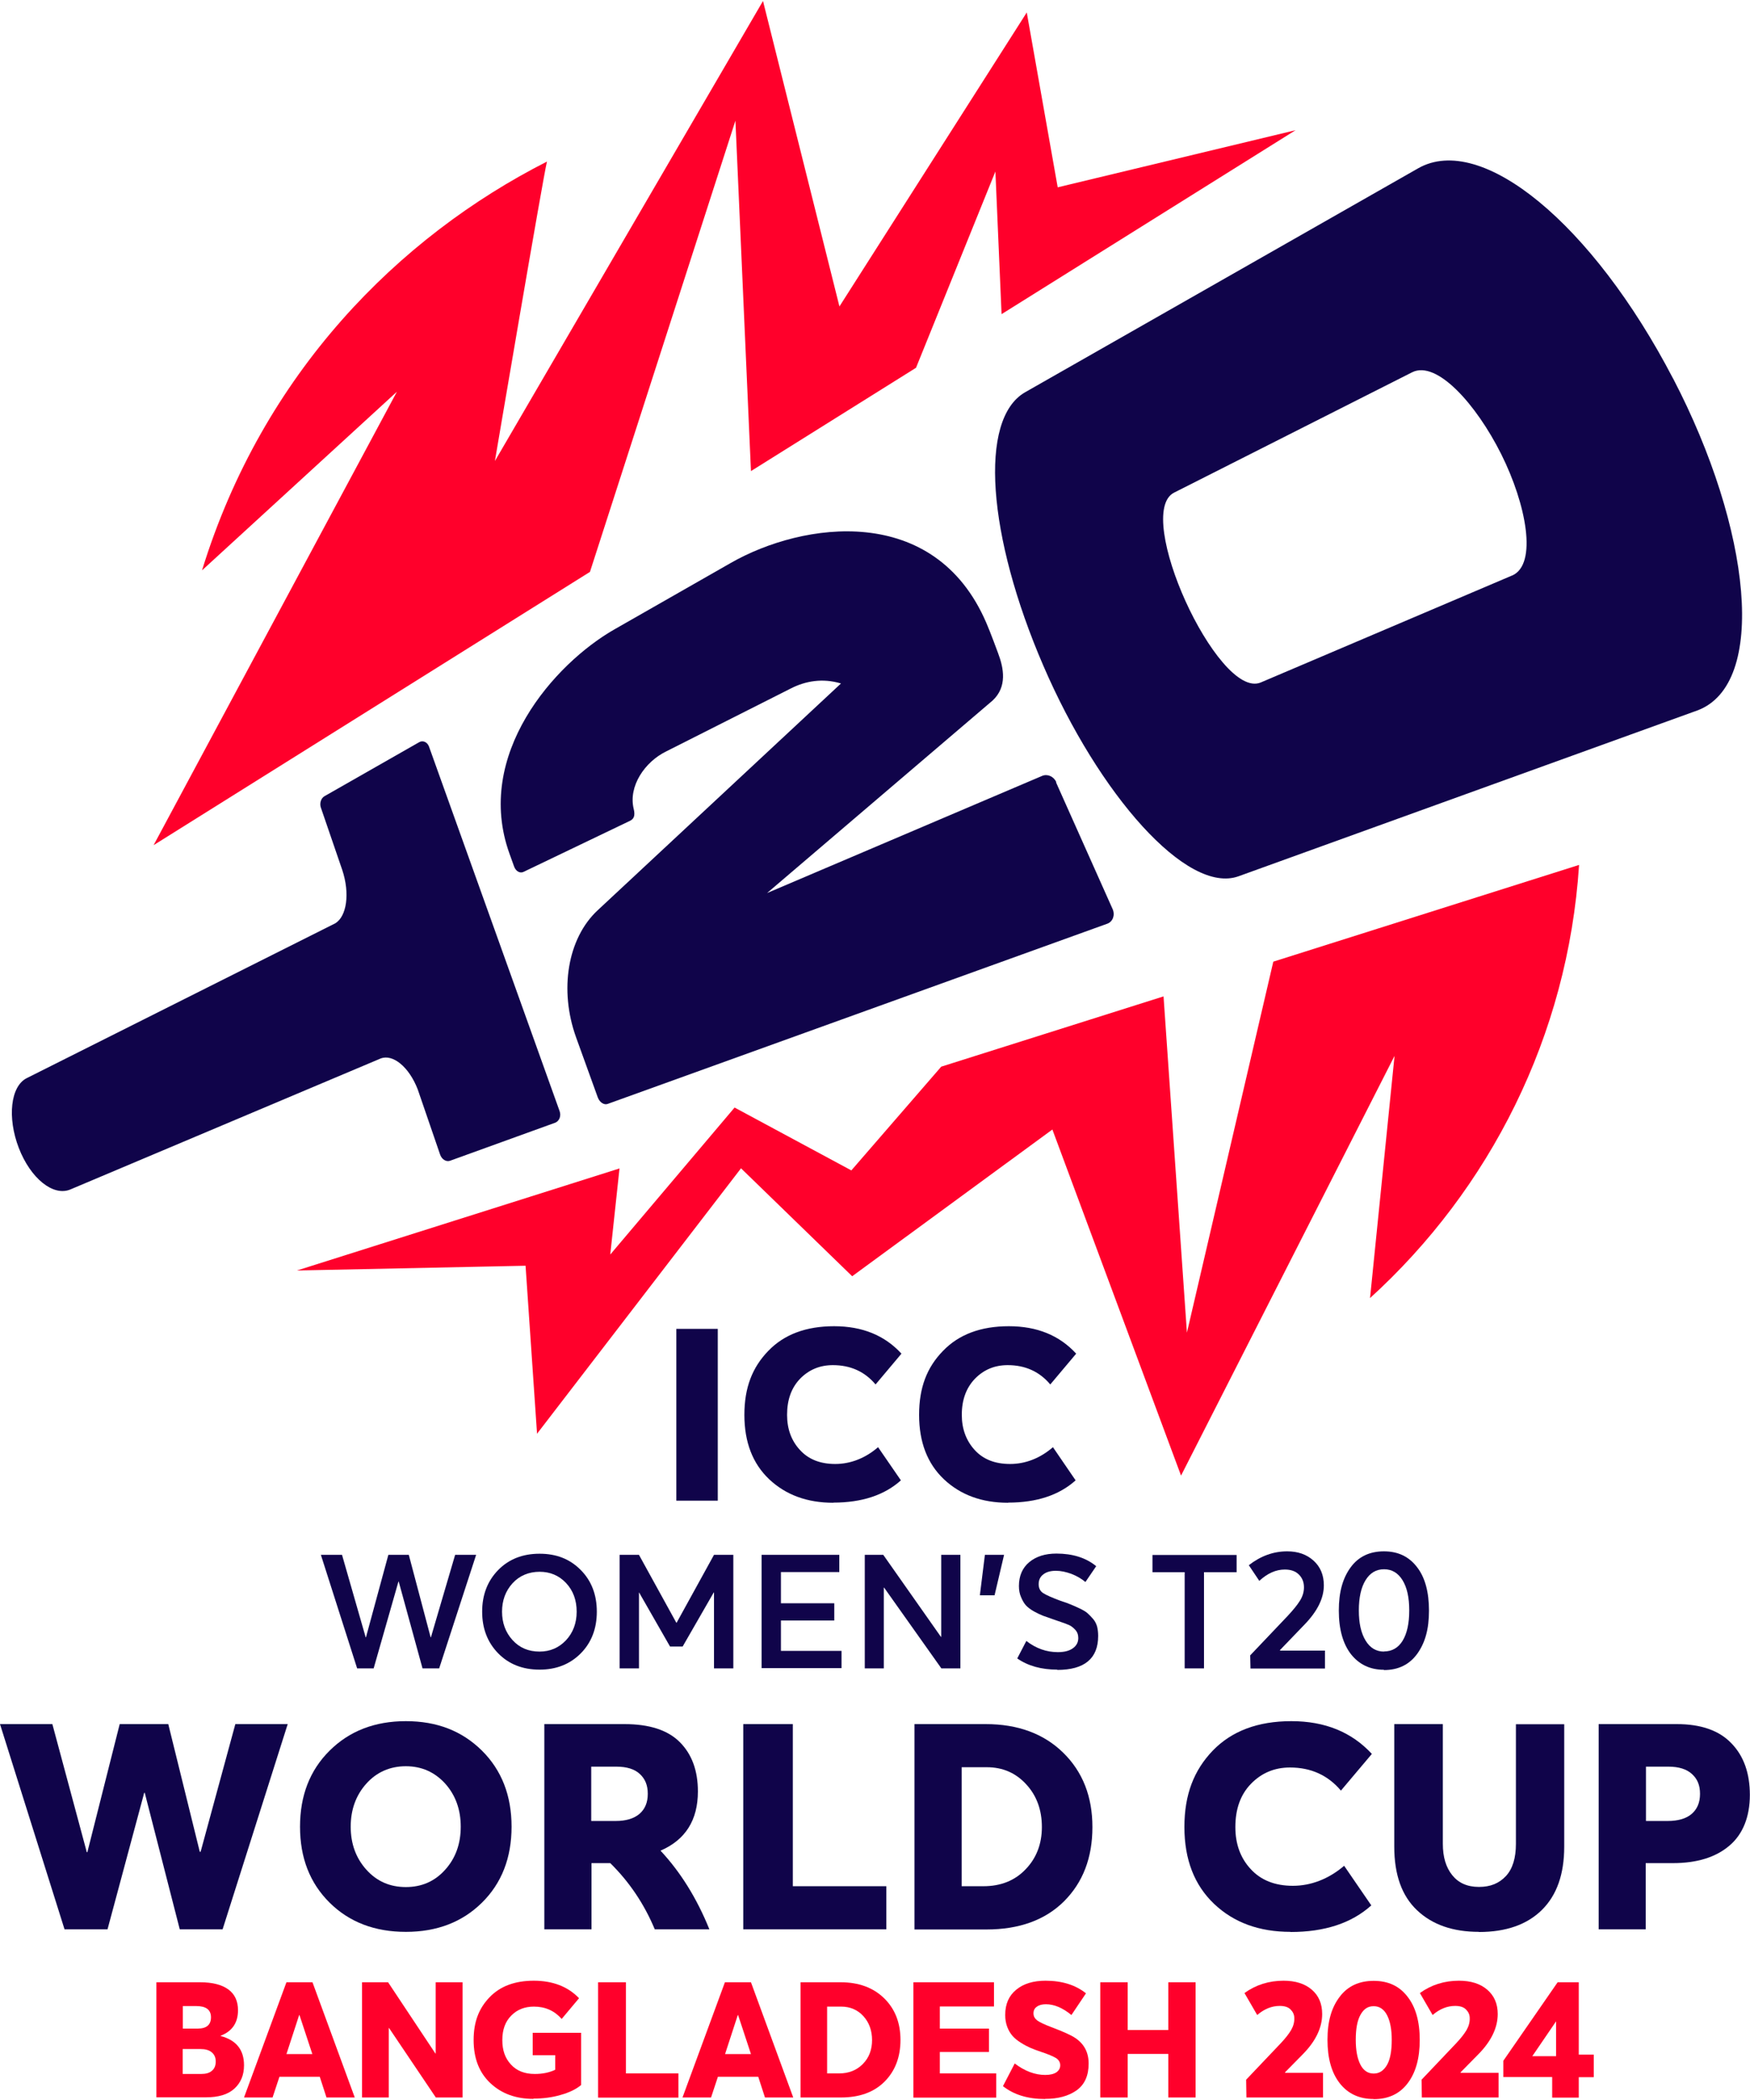
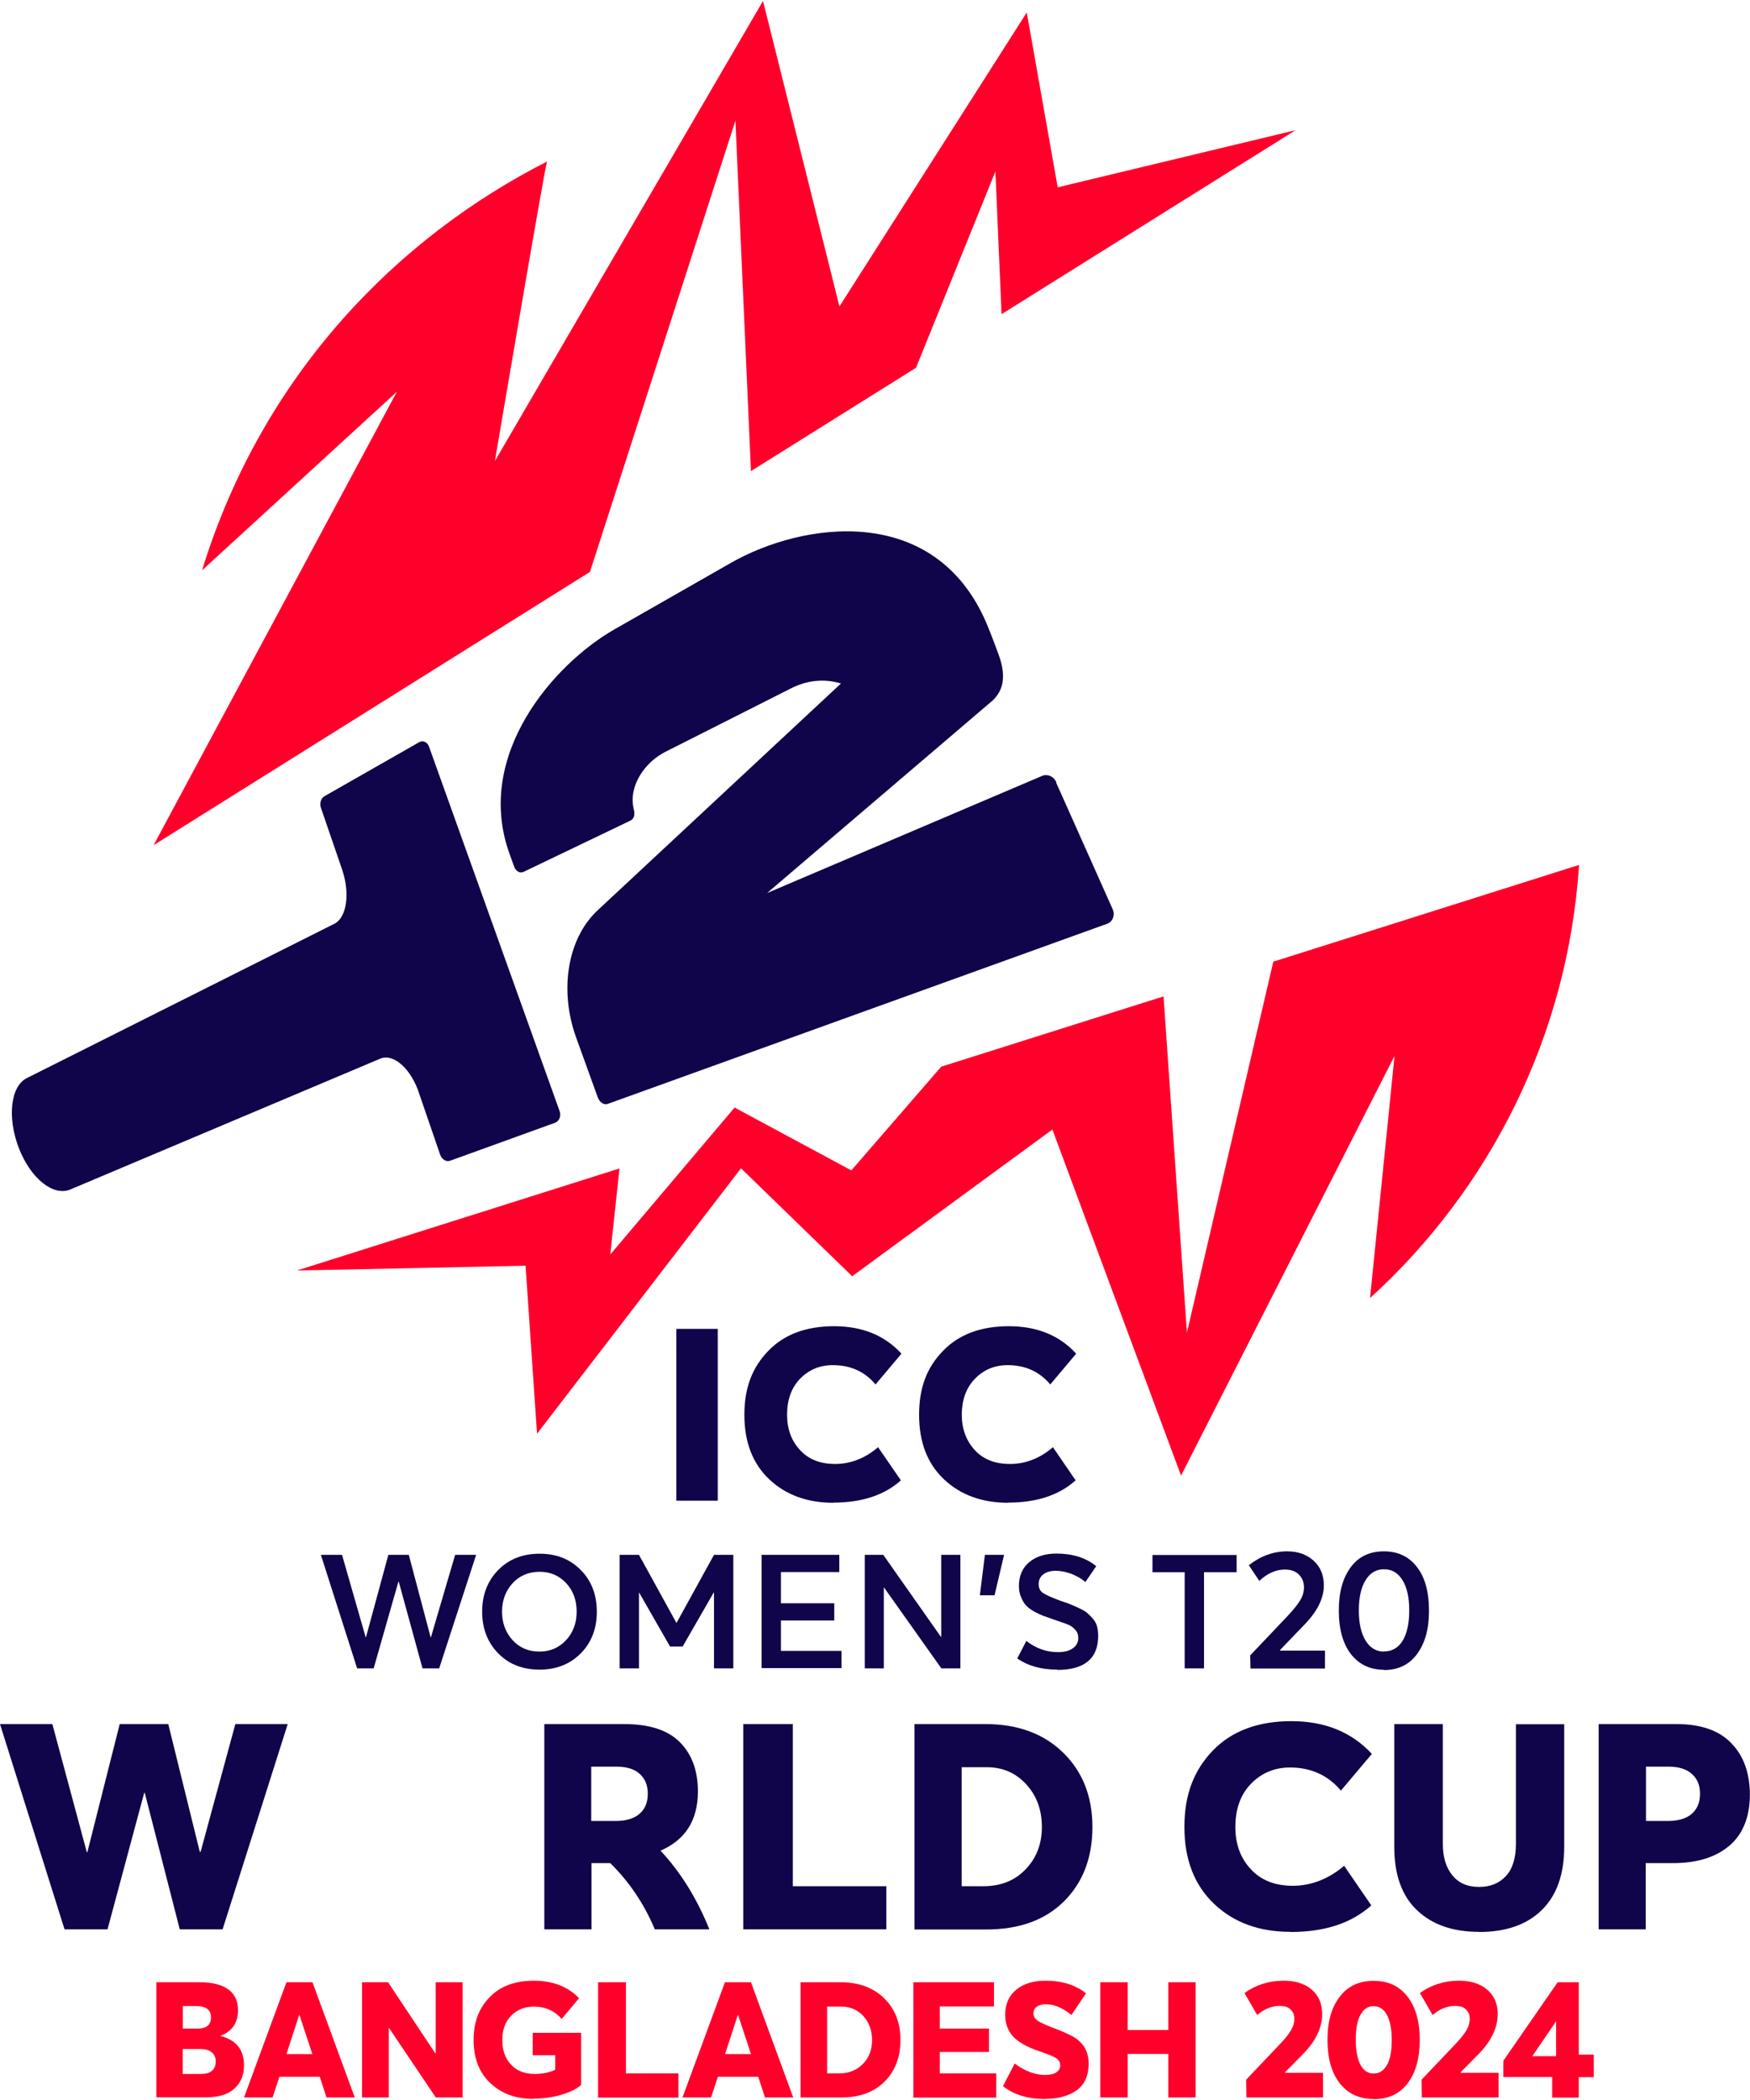
<svg xmlns="http://www.w3.org/2000/svg" id="katman_1" data-name="katman 1" version="1.1" viewBox="0 0 125 150">
  <defs>
    <style> .cls-1 { fill: #ff002b; } .cls-1, .cls-2 { stroke-width: 0px; } .cls-2 { fill: #10044a; } </style>
  </defs>
  <g id="surface1">
    <path class="cls-2" d="M75.45,55.87c-.18-.41-.63-.61-1.01-.45l-19.65,8.37,16.12-13.76c1.04-.98.79-2.3.38-3.38,0,0-.55-1.5-.83-2.14-3.69-8.62-13.12-7.24-18.26-4.3l-8.32,4.75c-4.27,2.44-10.05,8.95-7.48,16.04l.32.89c.12.34.42.51.67.39l7.61-3.65c.27-.13.39-.36.26-.87-.38-1.6.79-3.34,2.33-4.09l8.91-4.5c1.02-.52,2.25-.75,3.57-.35l-17.39,16.21c-2.14,2-2.75,5.68-1.53,9.07l1.55,4.29c.13.35.45.56.71.46l35.68-12.87c.39-.14.57-.6.39-1.03l-4.05-9.07Z" />
    <path class="cls-2" d="M30.64,53.32c-.12-.32-.44-.46-.71-.3l-6.75,3.85c-.25.14-.37.51-.26.82l1.53,4.46c.55,1.66.32,3.3-.5,3.8L1.91,77.01c-1.16.58-1.4,2.82-.57,4.98.84,2.18,2.46,3.49,3.69,2.97l22.15-9.35c.88-.35,2.04.6,2.66,2.21l1.6,4.66c.12.34.44.53.71.43l7.49-2.71c.31-.11.46-.49.33-.84l-9.33-26.04Z" />
-     <path class="cls-2" d="M119.5,27.03c-5.74-11.03-13.68-17.58-18.2-15.01l-28.08,16c-3.34,1.92-2.68,10.3,1.3,19.52,3.97,9.22,10.27,16.38,13.95,15.05l32.76-11.84c5.05-1.87,3.87-12.97-1.72-23.71ZM108,41.11l-17.95,7.64c-1.54.64-3.86-2.48-5.37-5.81s-2.28-7-.82-7.75l17.01-8.6c1.75-.87,4.57,2.27,6.36,5.85,1.79,3.58,2.61,7.87.78,8.67Z" />
    <path class="cls-1" d="M10.96,60.39L28.35,27.98l-13.92,12.76c4.34-14.09,14.05-23.82,24.64-29.2-.25.93-3.72,21.39-3.72,21.39L54.5.07l5.46,21.82L73.34.89l2.21,12.49,16.99-4.08-21,13.14-.44-10.19-5.67,14.02-11.79,7.38-1.11-25.03-10.39,32.23-31.17,19.52Z" />
    <path class="cls-2" d="M48.31,107.19v-12.27h2.96v12.27h-2.96Z" />
    <path class="cls-2" d="M59.52,107.34c-1.87,0-3.39-.56-4.58-1.68-1.18-1.12-1.77-2.65-1.77-4.6s.57-3.39,1.7-4.56c1.13-1.18,2.7-1.77,4.71-1.77s3.61.65,4.81,1.96l-1.85,2.2c-.77-.92-1.79-1.38-3.05-1.38-.92,0-1.7.32-2.33.96-.63.65-.94,1.51-.94,2.59,0,1,.3,1.84.92,2.51.61.67,1.45,1,2.52,1s2.14-.4,3.06-1.2l1.63,2.37c-1.18,1.06-2.79,1.59-4.83,1.59Z" />
    <path class="cls-2" d="M72,107.34c-1.87,0-3.39-.56-4.58-1.68-1.18-1.12-1.77-2.65-1.77-4.6s.56-3.39,1.7-4.56c1.13-1.18,2.7-1.77,4.71-1.77s3.61.65,4.81,1.96l-1.85,2.2c-.77-.92-1.79-1.38-3.04-1.38-.93,0-1.7.32-2.33.96-.63.65-.95,1.51-.95,2.59,0,1,.31,1.84.92,2.51.61.67,1.45,1,2.53,1s2.14-.4,3.06-1.2l1.62,2.37c-1.18,1.06-2.79,1.59-4.82,1.59Z" />
    <path class="cls-2" d="M4.61,137.81l-4.61-14.66h3.74l2.46,9.15h.04l2.31-9.15h3.47l2.25,9.12h.06l2.48-9.12h3.74l-4.65,14.66h-3.06l-2.5-9.75h-.04l-2.62,9.75h-3.08Z" />
-     <path class="cls-2" d="M28.99,137.99c-2.23,0-4.05-.7-5.45-2.09-1.41-1.4-2.11-3.2-2.11-5.42s.7-4.03,2.11-5.43,3.22-2.11,5.45-2.11,4.01.7,5.43,2.1c1.41,1.4,2.12,3.21,2.12,5.44s-.71,4.04-2.12,5.43c-1.41,1.39-3.22,2.08-5.43,2.08ZM28.99,134.79c1.13,0,2.07-.41,2.81-1.24.74-.82,1.11-1.85,1.11-3.07s-.37-2.25-1.11-3.08c-.75-.82-1.68-1.24-2.81-1.24s-2.09.42-2.83,1.25c-.74.83-1.11,1.86-1.11,3.07s.37,2.23,1.11,3.06c.75.84,1.69,1.25,2.83,1.25Z" />
    <path class="cls-2" d="M50.67,137.81h-3.9c-.76-1.82-1.82-3.39-3.18-4.73h-1.34v4.73h-3.37v-14.66h5.72c1.79,0,3.11.43,3.97,1.3s1.28,2.04,1.28,3.51c0,2.05-.89,3.46-2.67,4.23,1.42,1.52,2.59,3.39,3.49,5.62ZM43.97,130.07c.75,0,1.31-.17,1.71-.51.39-.34.59-.81.59-1.43s-.19-1.06-.56-1.41-.93-.53-1.68-.53h-1.8v3.88h1.73Z" />
    <path class="cls-2" d="M53.09,137.81v-14.66h3.54v11.58h6.68v3.08h-10.21Z" />
    <path class="cls-2" d="M65.32,137.81v-14.66h5.08c2.3,0,4.15.68,5.54,2.04s2.09,3.13,2.09,5.32-.68,3.95-2.03,5.3c-1.35,1.34-3.2,2.01-5.54,2.01h-5.14ZM68.69,134.73h1.55c1.24,0,2.25-.4,3.02-1.21.77-.8,1.16-1.81,1.16-3.02s-.37-2.24-1.12-3.05c-.74-.81-1.68-1.22-2.81-1.22h-1.8v8.5Z" />
    <path class="cls-2" d="M92.18,137.99c-2.23,0-4.05-.66-5.46-2-1.41-1.34-2.12-3.17-2.12-5.49s.68-4.05,2.02-5.45c1.35-1.4,3.22-2.11,5.62-2.11s4.31.78,5.75,2.34l-2.21,2.62c-.93-1.1-2.14-1.65-3.64-1.65-1.1,0-2.03.39-2.78,1.16s-1.12,1.8-1.12,3.1c0,1.2.36,2.2,1.09,2.99.73.8,1.74,1.2,3.02,1.2s2.55-.48,3.66-1.43l1.94,2.83c-1.41,1.27-3.33,1.9-5.77,1.9Z" />
    <path class="cls-2" d="M105.64,137.99c-1.86,0-3.33-.51-4.42-1.54-1.09-1.03-1.63-2.54-1.63-4.55v-8.75h3.47v8.55c0,.94.22,1.68.67,2.24.45.56,1.08.84,1.91.84s1.44-.26,1.92-.77.72-1.29.72-2.3v-8.55h3.45v8.75c0,1.96-.53,3.46-1.59,4.51-1.06,1.05-2.56,1.58-4.5,1.58Z" />
    <path class="cls-2" d="M114.19,137.81v-14.66h5.58c1.73,0,3.04.46,3.91,1.38.88.91,1.31,2.14,1.31,3.68s-.49,2.81-1.47,3.63c-.98.83-2.32,1.24-4.03,1.24h-1.94v4.73h-3.37ZM117.56,130.07h1.55c.76,0,1.34-.17,1.73-.51.39-.34.59-.81.59-1.43s-.19-1.06-.57-1.41-.94-.53-1.68-.53h-1.61v3.88Z" />
    <path class="cls-1" d="M112.79,61.79c-.8,12.24-6.4,23.17-14.93,30.93l1.75-17.3-15.25,29.98-9.19-24.72-14.3,10.48-7.94-7.71-14.57,18.96-.82-12-16.33.34,23.04-7.29-.66,6.15,8.88-10.5,8.34,4.49,6.42-7.41,15.88-5.02,1.67,24.02,6.17-26.5,21.84-6.91Z" />
    <path class="cls-2" d="M44.26,119.17v-8.11h1.38l2.67,4.85h.02l2.67-4.85h1.38v8.11h-1.38v-5.42h-.02l-2.22,3.86h-.9l-2.21-3.86h-.01v5.42h-1.38Z" />
    <path class="cls-2" d="M54.4,119.17v-8.11h5.55v1.23h-4.17v2.23h3.81v1.23h-3.81v2.17h4.33v1.23h-5.71Z" />
    <path class="cls-2" d="M61.77,119.17v-8.11h1.32l4.12,5.86h.02v-5.86h1.37v8.11h-1.36l-4.09-5.77h-.02v5.77h-1.37Z" />
    <path class="cls-2" d="M69.99,113.95l.36-2.89h1.37l-.68,2.89h-1.04Z" />
    <path class="cls-2" d="M75.53,119.26c-1.15,0-2.11-.27-2.87-.8l.65-1.25c.68.53,1.43.8,2.25.8.46,0,.82-.09,1.08-.28s.38-.43.38-.73c0-.23-.07-.43-.22-.59s-.29-.27-.45-.34c-.16-.07-.46-.18-.91-.33-.1-.04-.17-.06-.23-.08-.31-.11-.55-.19-.71-.25-.16-.06-.37-.16-.63-.3-.25-.14-.45-.29-.58-.43s-.25-.34-.35-.58c-.11-.24-.16-.51-.16-.81,0-.73.25-1.3.74-1.71.5-.41,1.14-.61,1.94-.61,1.16,0,2.11.3,2.84.9l-.77,1.13c-.28-.23-.61-.43-1-.58-.39-.14-.75-.22-1.11-.22-.37,0-.67.08-.89.25-.23.17-.34.4-.34.71,0,.28.11.5.33.64.22.14.63.32,1.22.54.34.11.59.2.75.27.17.07.38.16.63.28.25.12.44.23.56.34.12.11.25.24.39.4s.23.34.29.54c.05.2.08.42.08.68,0,1.62-.98,2.43-2.93,2.43Z" />
    <path class="cls-2" d="M84.62,119.17v-6.87h-2.3v-1.23h6.01v1.23h-2.33v6.87h-1.38Z" />
    <path class="cls-2" d="M89.32,119.17l-.02-.93,2.67-2.81c.39-.42.69-.78.88-1.09.19-.3.29-.62.29-.96,0-.37-.12-.67-.36-.91s-.57-.36-1.01-.36c-.63,0-1.24.27-1.82.81l-.75-1.12c.85-.66,1.76-.99,2.74-.99.77,0,1.39.22,1.88.66.49.44.74,1.03.74,1.77,0,.92-.46,1.85-1.38,2.8l-1.75,1.82v.04h3.21v1.28h-5.32Z" />
    <path class="cls-2" d="M98.86,119.27c-.99,0-1.77-.37-2.36-1.11-.58-.75-.87-1.79-.87-3.12s.28-2.31.84-3.08c.56-.77,1.36-1.15,2.38-1.15s1.79.38,2.36,1.12c.58.74.86,1.79.86,3.12s-.28,2.3-.84,3.08c-.56.77-1.35,1.16-2.38,1.16ZM98.86,117.96c.57,0,1.02-.26,1.33-.77s.47-1.23.47-2.16-.16-1.64-.48-2.16c-.32-.52-.76-.78-1.32-.78s-1,.26-1.32.78c-.32.52-.48,1.24-.48,2.16s.16,1.62.48,2.15.76.79,1.32.79Z" />
    <path class="cls-2" d="M25.51,119.17l-2.59-8.11h1.51l1.69,5.89h.02l1.6-5.89h1.46l1.56,5.89h.02l1.73-5.89h1.5l-2.64,8.11h-1.19l-1.7-6.2h-.02l-1.77,6.2h-1.18Z" />
    <path class="cls-2" d="M38.54,119.26c-1.21,0-2.2-.39-2.96-1.17-.76-.78-1.14-1.77-1.14-2.97s.38-2.19,1.14-2.97c.76-.78,1.75-1.17,2.96-1.17s2.16.38,2.93,1.15c.77.77,1.16,1.77,1.16,2.99s-.39,2.22-1.16,2.99c-.77.77-1.75,1.15-2.93,1.15ZM38.54,117.97c.75,0,1.38-.27,1.89-.81.5-.54.76-1.22.76-2.04s-.25-1.51-.76-2.05c-.51-.54-1.14-.8-1.89-.8s-1.43.27-1.93.82c-.5.55-.75,1.23-.75,2.03s.25,1.48.75,2.03c.5.55,1.14.82,1.93.82Z" />
    <path class="cls-1" d="M89.03,149.82l-.02-1.27,2.46-2.59c.34-.36.59-.68.75-.95.16-.28.24-.56.23-.86,0-.25-.1-.45-.27-.62s-.43-.25-.77-.25c-.56,0-1.1.21-1.61.65l-.91-1.57c.82-.59,1.75-.88,2.79-.88.85,0,1.52.21,2.02.64.5.43.74,1.01.74,1.74,0,.96-.45,1.92-1.36,2.85l-1.29,1.31v.04h2.71v1.76h-5.48Z" />
    <path class="cls-1" d="M98.12,149.93c-1.03,0-1.84-.38-2.42-1.12-.59-.75-.88-1.79-.88-3.11s.29-2.31.87-3.07c.58-.77,1.39-1.14,2.43-1.14s1.83.37,2.41,1.12c.59.75.88,1.78.88,3.1s-.29,2.34-.86,3.09c-.57.76-1.38,1.14-2.43,1.14ZM98.12,148.11c.4,0,.71-.2.95-.61.23-.4.34-1,.34-1.8,0-.73-.11-1.32-.33-1.75-.22-.43-.54-.65-.96-.65s-.71.2-.94.61c-.23.41-.34,1-.34,1.79,0,.75.11,1.33.33,1.77.22.43.54.64.95.64Z" />
    <path class="cls-1" d="M101.56,149.82l-.02-1.27,2.46-2.59c.34-.36.59-.68.75-.95.16-.28.24-.56.23-.86,0-.25-.1-.45-.27-.62s-.43-.25-.77-.25c-.56,0-1.1.21-1.61.65l-.91-1.57c.82-.59,1.75-.88,2.79-.88.85,0,1.52.21,2.02.64.5.43.75,1.01.75,1.74,0,.96-.45,1.92-1.36,2.85l-1.29,1.31v.04h2.71v1.76h-5.47Z" />
    <path class="cls-1" d="M110.87,149.82v-1.46h-3.49v-1.16l3.88-5.61h1.51v5.17h1.07v1.61h-1.07v1.46h-1.89ZM109.45,146.87h1.7v-2.49l-1.7,2.49Z" />
    <path class="cls-1" d="M11.17,149.82v-8.23h3.12c.9,0,1.57.18,2.03.52s.68.84.68,1.48c0,.89-.41,1.5-1.24,1.82v.02c1.11.29,1.67.98,1.67,2.09,0,.7-.23,1.25-.69,1.67s-1.14.62-2.03.62h-3.54ZM13.06,144.9h1.06c.63,0,.95-.27.95-.81s-.36-.8-1.06-.8h-.95v1.61ZM13.06,148.14h1.32c.32,0,.58-.07.76-.23.18-.15.27-.37.27-.66s-.1-.5-.29-.66c-.19-.16-.46-.23-.82-.23h-1.25v1.77Z" />
    <path class="cls-1" d="M17.43,149.82l3.03-8.23h1.86l3.02,8.23h-2.02l-.48-1.48h-2.88l-.49,1.48h-2.03ZM20.46,146.72h1.85l-.92-2.79h-.02l-.91,2.79Z" />
    <path class="cls-1" d="M25.86,149.82v-8.23h1.86l3.38,5.09h.02v-5.09h1.92v8.23h-1.91l-3.34-4.96h-.02v4.96h-1.9Z" />
    <path class="cls-1" d="M38.1,149.92c-1.25,0-2.27-.37-3.07-1.12s-1.2-1.77-1.2-3.08.38-2.27,1.14-3.06c.76-.79,1.81-1.18,3.16-1.18s2.44.42,3.23,1.25l-1.24,1.48c-.52-.59-1.18-.88-1.98-.88-.66,0-1.2.21-1.62.64-.43.43-.64,1.01-.64,1.75s.2,1.29.61,1.74.97.68,1.71.68c.55,0,1.04-.1,1.46-.3v-1.04h-1.61v-1.6h3.46v3.73c-.36.3-.85.54-1.47.71-.61.18-1.26.26-1.93.26Z" />
    <path class="cls-1" d="M42.72,149.82v-8.23h1.99v6.51h3.75v1.73h-5.73Z" />
    <path class="cls-1" d="M48.75,149.82l3.03-8.23h1.86l3.02,8.23h-2.02l-.48-1.48h-2.88l-.49,1.48h-2.03ZM51.79,146.72h1.85l-.92-2.79h-.02l-.91,2.79Z" />
    <path class="cls-1" d="M57.18,149.82v-8.23h2.86c1.29,0,2.33.38,3.11,1.14s1.17,1.76,1.17,2.98-.38,2.22-1.14,2.98-1.8,1.13-3.11,1.13h-2.89ZM59.07,148.1h.87c.7,0,1.26-.23,1.7-.68s.65-1.02.65-1.7-.21-1.26-.62-1.71-.95-.68-1.58-.68h-1.01v4.78Z" />
    <path class="cls-1" d="M65.24,149.82v-8.23h5.76v1.73h-3.87v1.58h3.51v1.67h-3.51v1.53h4.03v1.73h-5.92Z" />
    <path class="cls-1" d="M74.65,149.93c-1.22,0-2.23-.3-3.01-.92l.84-1.62c.72.55,1.45.82,2.18.82.36,0,.62-.07.8-.19.18-.13.27-.29.27-.5,0-.21-.1-.38-.29-.51-.2-.12-.56-.28-1.11-.46-.29-.1-.54-.19-.74-.28-.2-.09-.42-.2-.67-.36-.24-.15-.44-.31-.59-.48-.15-.17-.28-.38-.38-.64-.1-.26-.15-.55-.15-.86,0-.78.26-1.38.79-1.81.52-.43,1.22-.64,2.09-.64,1.18,0,2.14.3,2.89.9l-1.04,1.55c-.62-.51-1.23-.77-1.82-.77-.26,0-.48.05-.64.17-.17.11-.25.27-.25.48s.09.37.27.51c.18.13.52.29,1.02.48.85.32,1.42.58,1.71.78.63.43.94,1.03.94,1.82,0,.87-.29,1.5-.86,1.91-.58.41-1.33.61-2.25.61Z" />
    <path class="cls-1" d="M78.59,149.82v-8.23h1.96v3.41h2.9v-3.41h1.95v8.23h-1.95v-3.11h-2.9v3.11h-1.96Z" />
  </g>
</svg>